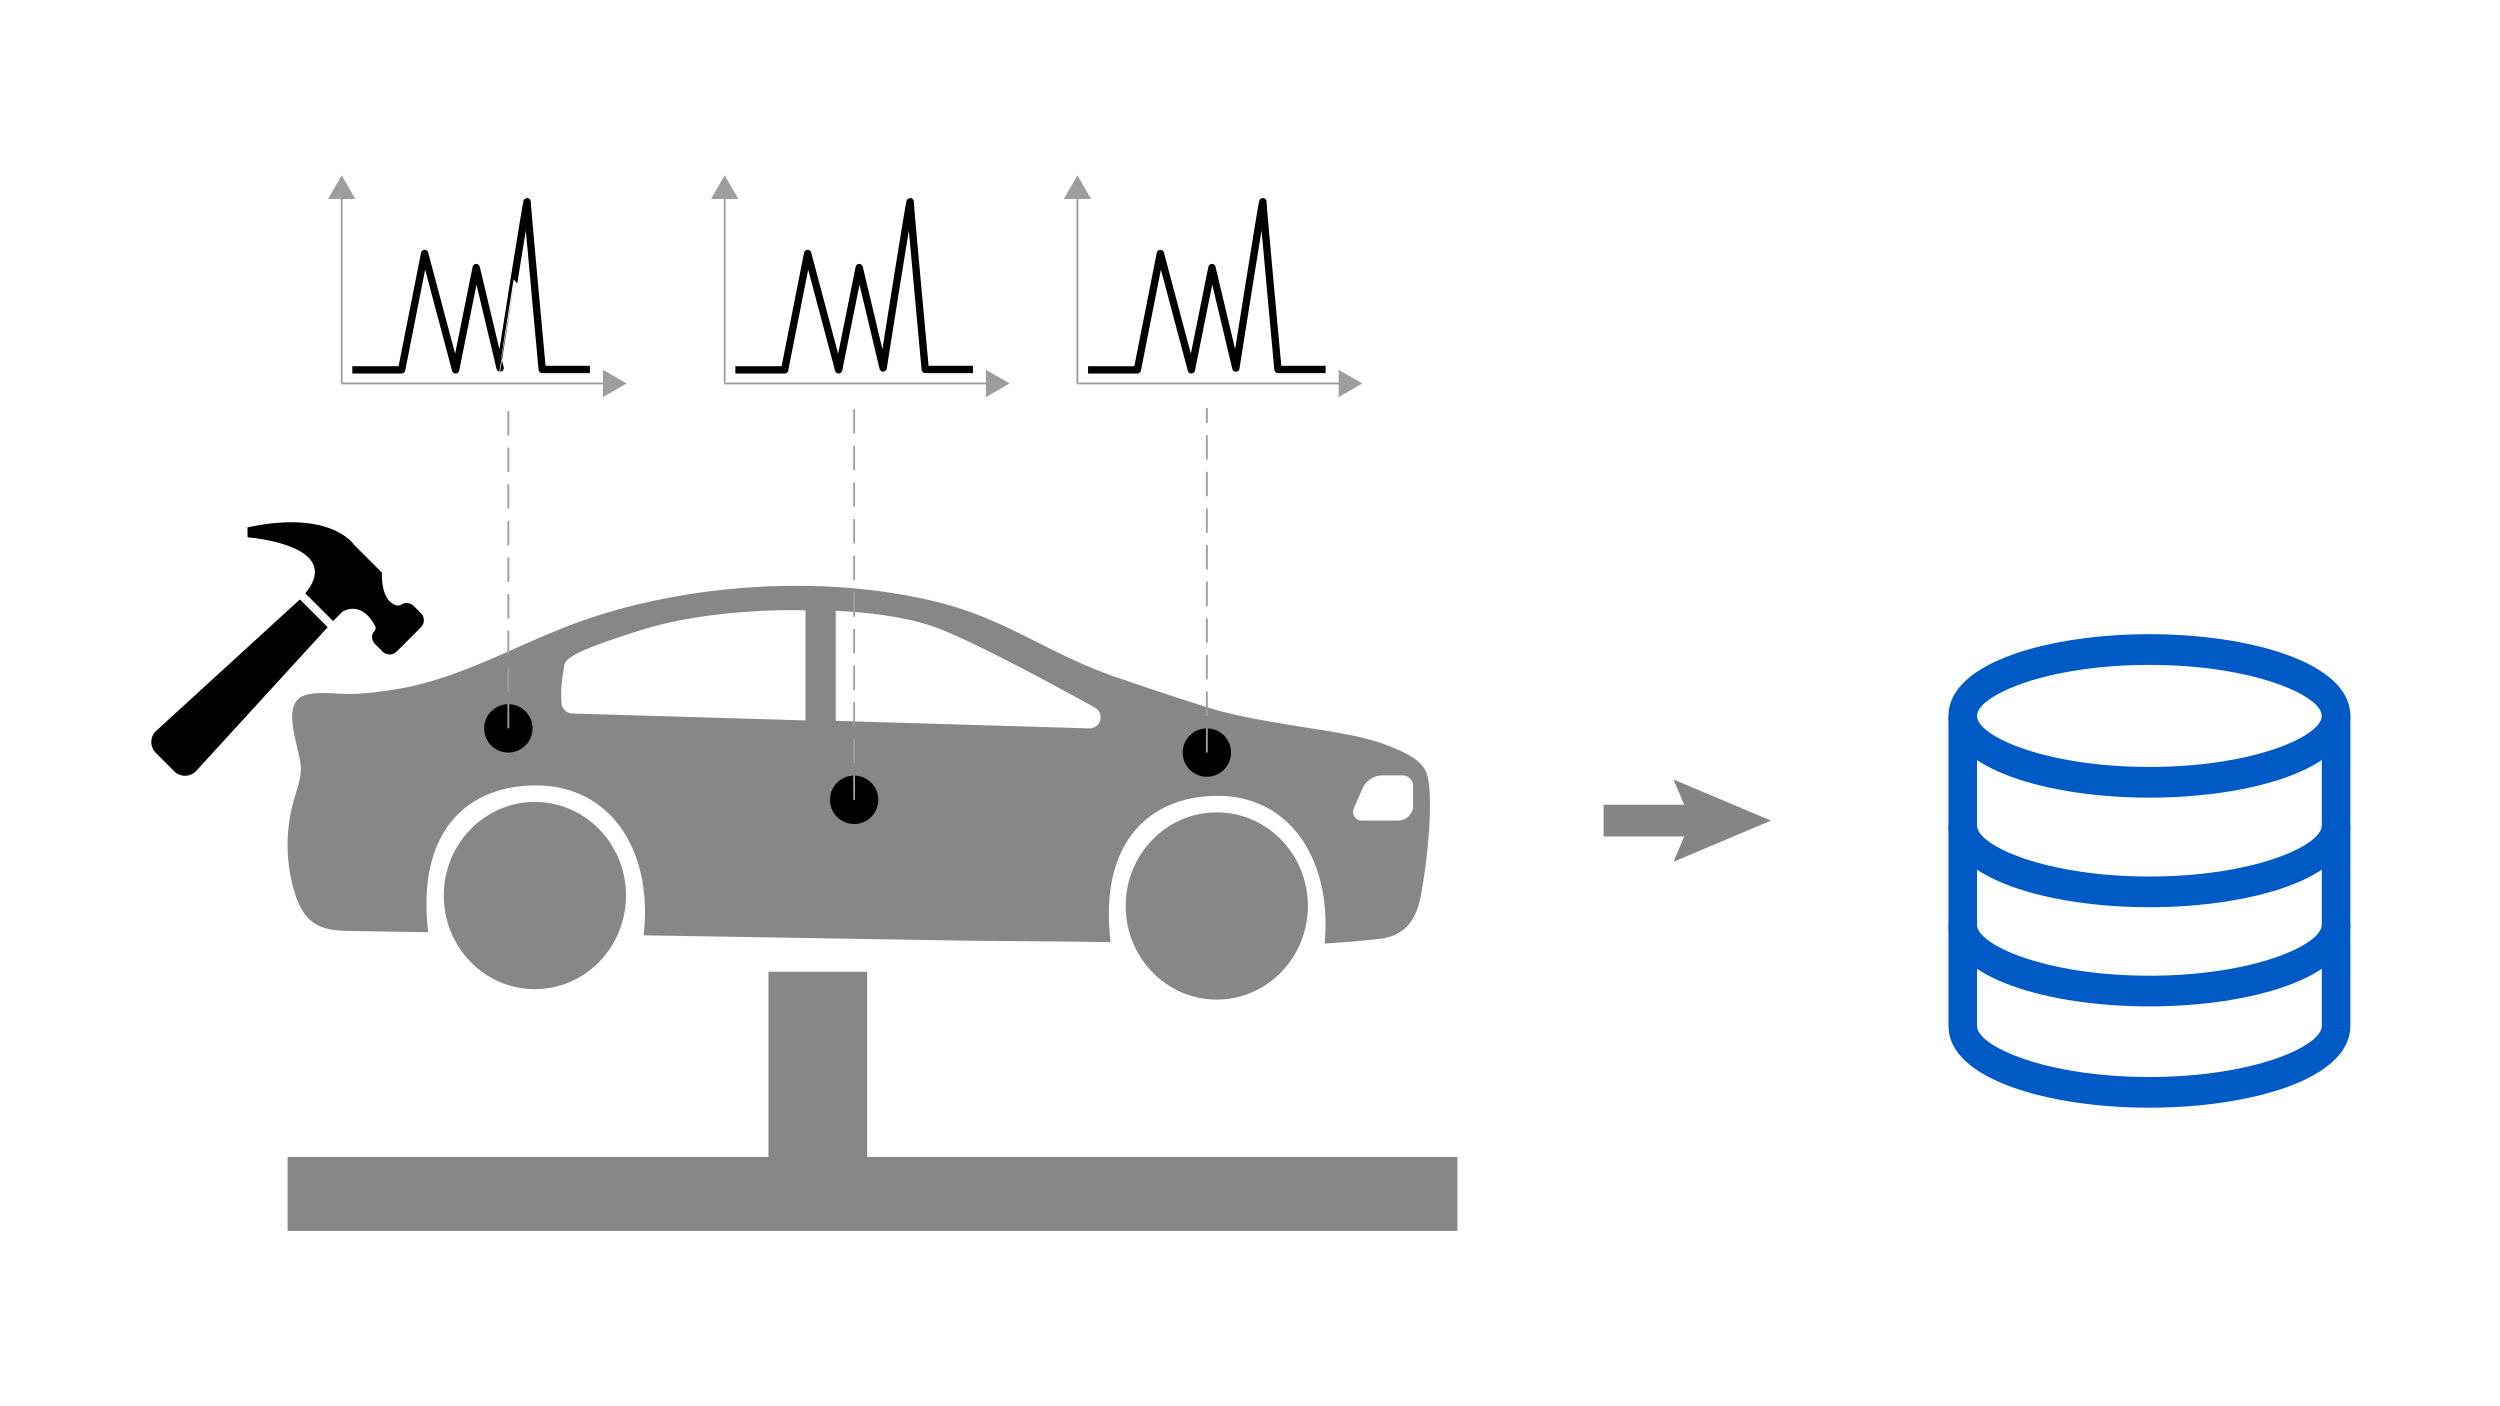
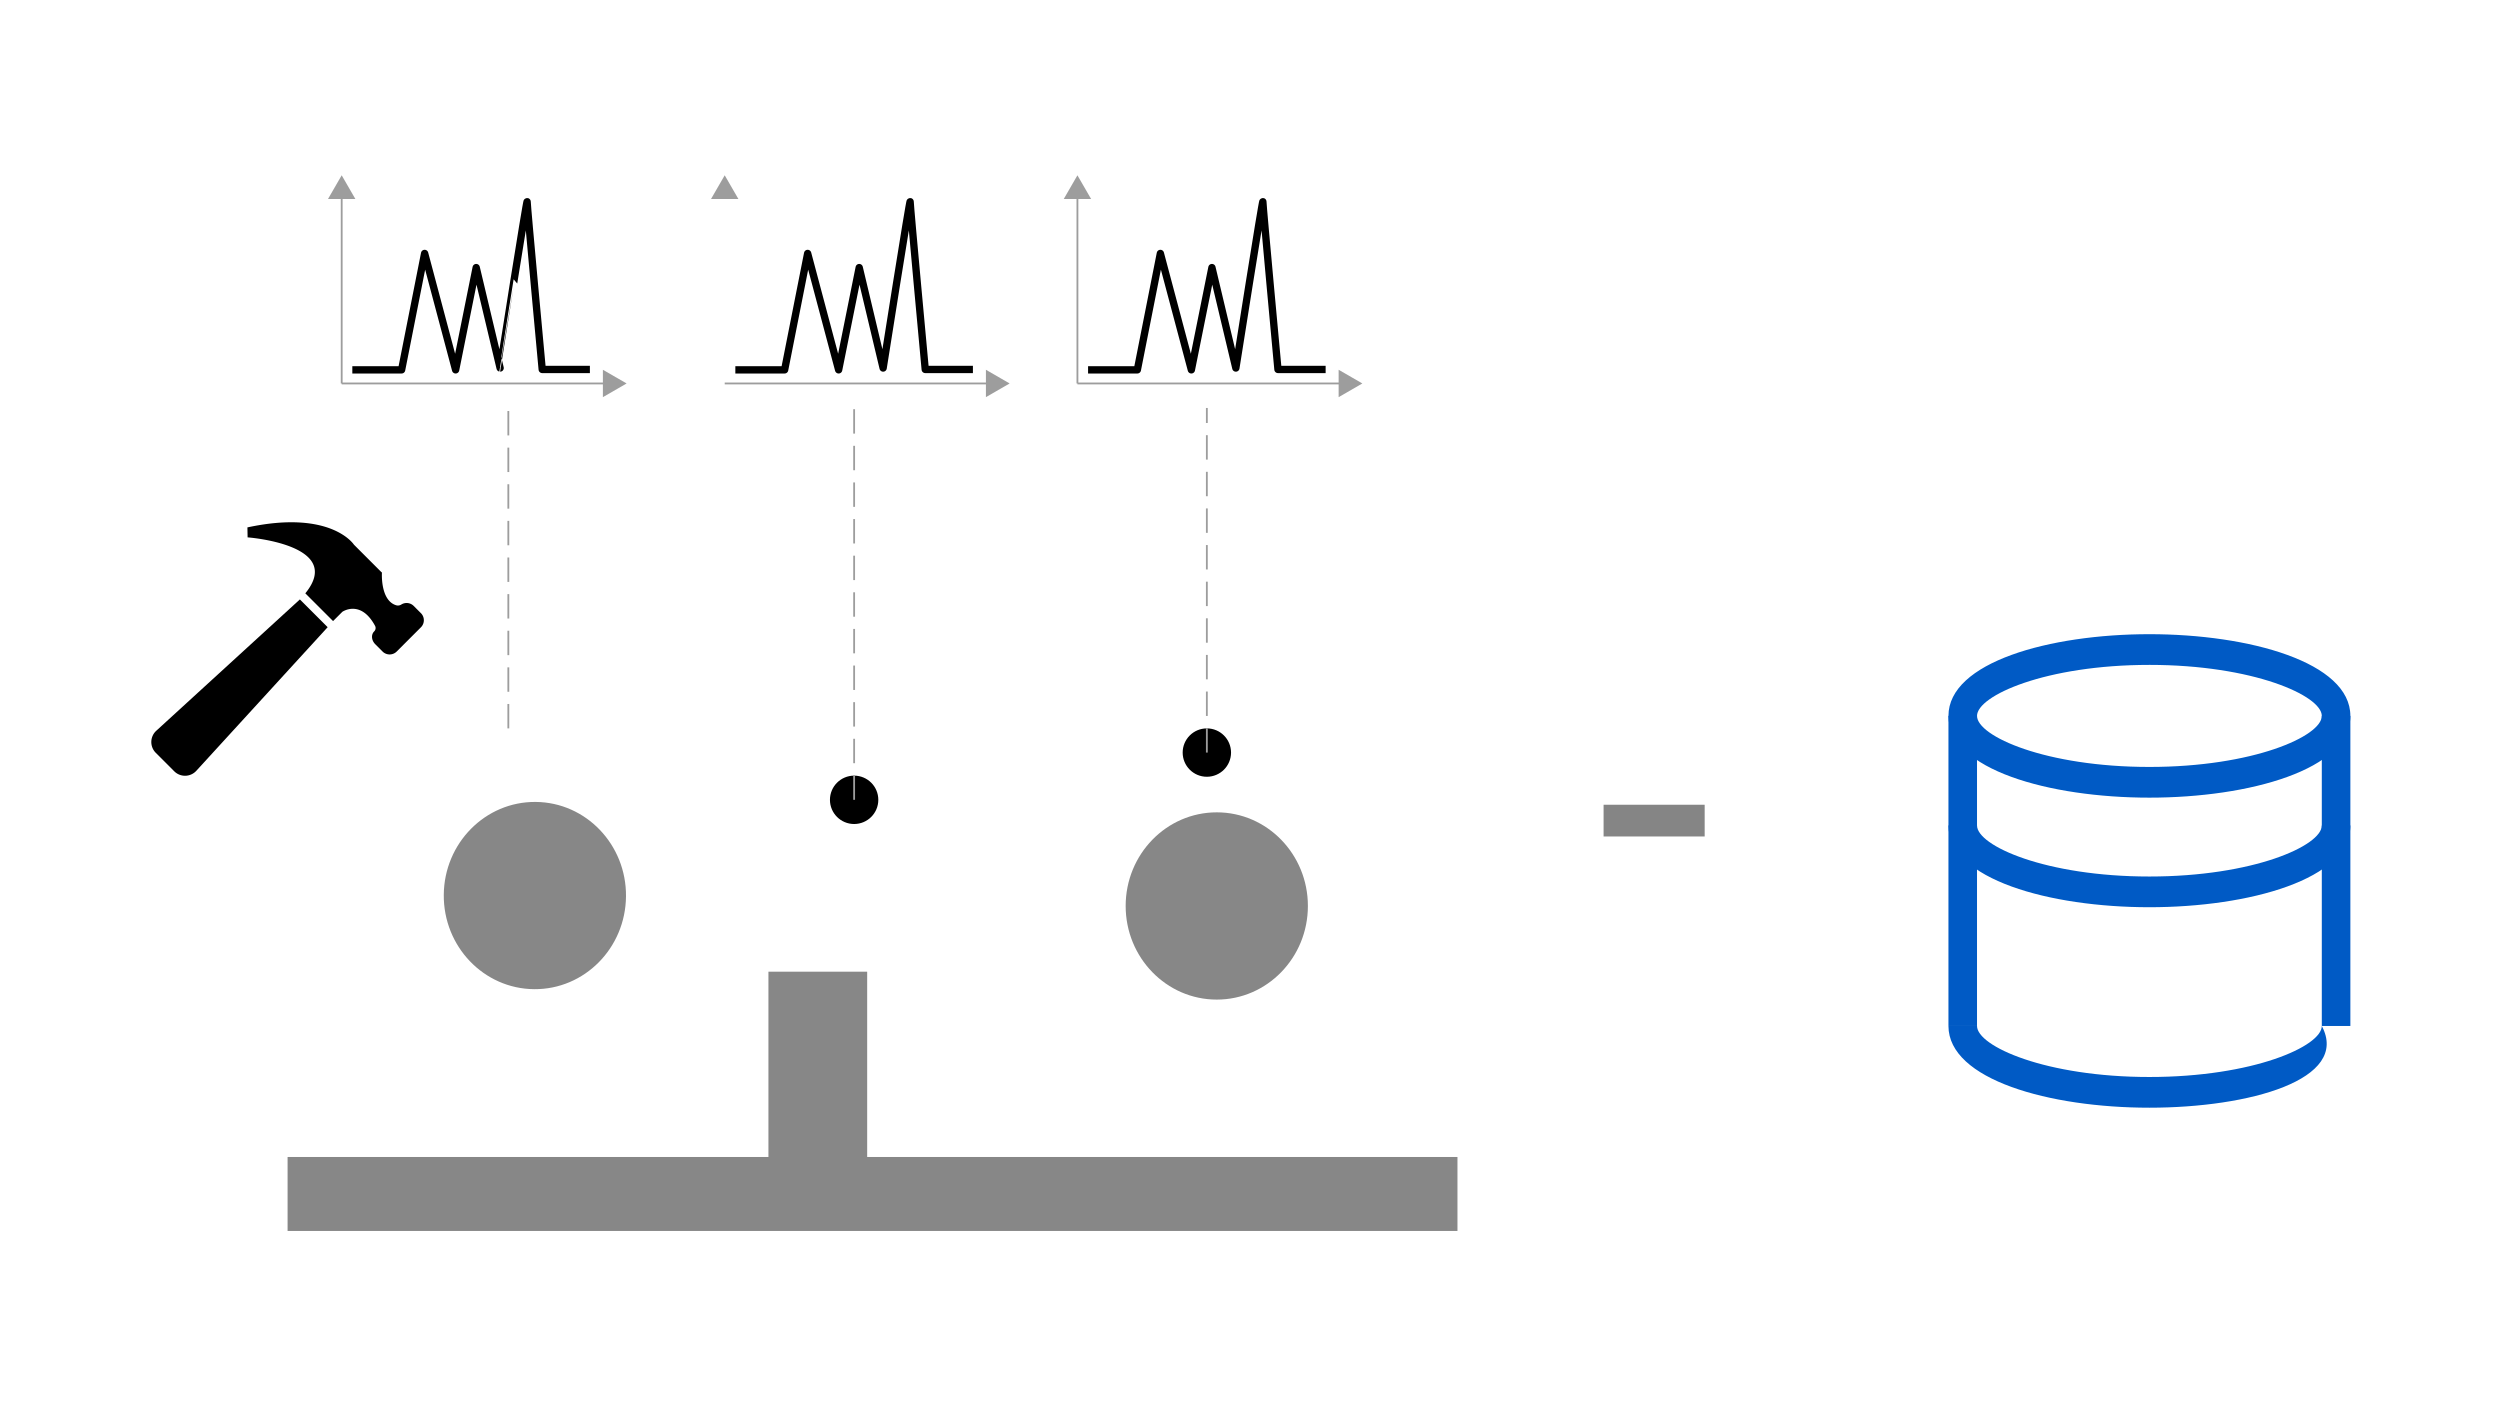
<svg xmlns="http://www.w3.org/2000/svg" id="Layer_1" data-name="Layer 1" viewBox="0 0 1024 576">
  <defs>
    <style>.cls-1{fill:#878787;}.cls-2{fill:#005ac5;}.cls-3,.cls-5,.cls-6,.cls-8{fill:none;}.cls-3{stroke:#858585;stroke-width:13px;}.cls-3,.cls-6,.cls-8{stroke-miterlimit:10;}.cls-4{fill:#858585;}.cls-5{stroke:#000;stroke-linejoin:round;stroke-width:3px;}.cls-6,.cls-8{stroke:#9d9d9d;stroke-width:0.75px;}.cls-7{fill:#9d9d9d;}.cls-8{stroke-dasharray:10 5;}</style>
  </defs>
  <rect class="cls-1" x="314.75" y="398.004" width="40.443" height="82.034" />
  <rect class="cls-1" x="117.794" y="473.9" width="479.184" height="30.299" />
  <ellipse class="cls-1" cx="219.089" cy="366.817" rx="38.349" ry="37.32" transform="translate(-149.512 582.892) rotate(-89.53)" />
-   <path class="cls-1" d="M584.342,316.757c-1.936-5.564-9.018-8.575-14.32-10.766-11.48-4.745-25.057-6.299-37.254-8.338-13.089-2.188-26.273-4.132-38.959-8.151-13.308-4.217-24.531-7.965-37.595-12.483-25.963-8.976-43.64-22.989-70.261-29.909-47.617-12.377-107.86-8.351-153.718,9.473-18.572,7.219-36.377,16.773-55.417,22.378-2.976.875-5.981,1.655-9.025,2.314a153.545,153.545,0,0,1-22.394,2.951c-5.798.384-16.189-1.509-21.397.875-9.473,4.337-.433,22.683-.771,30.314-.193,4.349-1.793,8.491-2.97,12.682a67.11,67.11,0,0,0,.218,36.821c1.482,5.048,3.784,10.197,8.137,13.151,4.428,3.005,10.122,3.192,15.473,3.276l31.268.496.027-.165c-5.051-43.554,18.331-60.174,44.541-59.959,30.466.249,47.498,26.956,43.752,60.997l-.095.392,124.753,2.069q1.768.028,3.536.056c20.984.329,42.039.286,63.046.712-5.122-42.925,17.888-60.095,44.04-59.965,30.137.149,46.795,27.291,43.589,60.502,7.525-.452,15.039-1.078,22.535-1.932,11.053-1.259,15.285-8.466,17.095-18.651a240.994,240.994,0,0,0,3.033-24.032C585.765,334.48,586.252,322.247,584.342,316.757ZM329.934,295.082l-95.541-2.838a4.569,4.569,0,0,1-4.406-4.225,51.707,51.707,0,0,1,.806-13.136c.753-4.241-2.255-6.054,31.57-16.735,18.891-5.965,44.261-8.652,67.571-8.161Zm116.197,3.264-103.814-3.084V250.193c16.091.734,30.799,3.03,41.144,6.866,14.985,5.557,45.951,22.231,65.01,32.775A4.542,4.542,0,0,1,446.13,298.346Zm132.685,31.54a6.239,6.239,0,0,1-6.238,6.239H557.829a3.589,3.589,0,0,1-3.29-5.023l3.521-8.079a9.017,9.017,0,0,1,8.266-5.413h8.123a4.367,4.367,0,0,1,4.367,4.367Z" />
  <ellipse class="cls-1" cx="498.392" cy="371.084" rx="37.32" ry="38.349" />
-   <path class="cls-2" d="M880.398,453.715c-40.903,0-82.312-11.498-82.312-33.477h11.7c0,8.319,28.163,20.898,70.612,20.898s70.612-12.579,70.612-20.898h11.7C962.71,442.217,921.301,453.715,880.398,453.715Z" />
-   <path class="cls-2" d="M880.398,412.226c-40.903,0-82.312-11.501-82.312-33.48h11.7c0,8.322,28.163,20.901,70.612,20.901s70.612-12.579,70.612-20.901h11.7C962.71,400.725,921.301,412.226,880.398,412.226Z" />
+   <path class="cls-2" d="M880.398,453.715c-40.903,0-82.312-11.498-82.312-33.477h11.7c0,8.319,28.163,20.898,70.612,20.898s70.612-12.579,70.612-20.898C962.71,442.217,921.301,453.715,880.398,453.715Z" />
  <path class="cls-2" d="M880.398,371.6c-40.903,0-82.312-11.501-82.312-33.48h11.7c0,8.322,28.163,20.901,70.612,20.901s70.612-12.579,70.612-20.901h11.7C962.71,360.099,921.301,371.6,880.398,371.6Z" />
  <path class="cls-2" d="M880.398,326.718c-40.903,0-82.312-11.501-82.312-33.48s41.409-33.477,82.312-33.477S962.71,271.259,962.71,293.238,921.301,326.718,880.398,326.718Zm0-54.378c-42.449,0-70.612,12.579-70.612,20.898,0,8.322,28.163,20.901,70.612,20.901s70.612-12.579,70.612-20.901C951.009,284.919,922.846,272.34,880.398,272.34Z" />
  <rect class="cls-2" x="798.085" y="293.238" width="11.701" height="127" />
  <rect class="cls-2" x="951.009" y="293.238" width="11.701" height="127" />
  <line class="cls-3" x1="656.829" y1="336.121" x2="698.233" y2="336.121" />
-   <polygon class="cls-4" points="685.453 352.971 692.611 336.121 685.453 319.272 725.395 336.121 685.453 352.971" />
  <path d="M71.366,315.916l-7.552-7.552a6.263,6.263,0,0,1,.202-9.05L122.83,245.524,134.206,256.9l-53.79,58.815A6.263,6.263,0,0,1,71.366,315.916Z" />
  <path d="M172.418,251.161l-2.979-2.979a4.099,4.099,0,0,0-5.074-.56,2.549,2.549,0,0,1-2.094.294c-6.644-2.014-5.822-13.545-5.822-13.545l-.103.103L144.98,223.106s-9.288-14.474-43.639-7.081l.077,4.082s39.962,2.942,23.64,22.921l11.366,11.366,3.8-3.8s7.483-5.187,13.39,5.724l.005.009a1.924,1.924,0,0,1-.277,2.212l-.097.106c-1.322,1.338-1.106,3.659.482,5.247l2.979,2.979a4.095,4.095,0,0,0,5.774,0l9.938-9.938A4.095,4.095,0,0,0,172.418,251.161Z" />
-   <circle cx="208.214" cy="298.349" r="9.906" />
  <circle cx="494.327" cy="308.255" r="9.906" />
  <circle cx="349.851" cy="327.607" r="9.906" />
  <path class="cls-5" d="M144.313,151.492h20.183l9.432-47.684L186.62,151.492l8.428-41.891,9.797,41.145S215.91,80.514,215.91,82.654s6.183,68.673,6.183,68.673H241.62" />
  <line class="cls-6" x1="139.956" y1="79.873" x2="139.956" y2="157.066" />
  <polygon class="cls-7" points="134.346 81.515 139.956 71.8 145.566 81.515 134.346 81.515" />
  <line class="cls-6" x1="139.956" y1="157.066" x2="248.586" y2="157.066" />
  <polygon class="cls-7" points="246.944 162.676 256.659 157.066 246.944 151.456 246.944 162.676" />
  <path class="cls-5" d="M301.198,151.492h20.183l9.432-47.684,12.692,47.684,8.428-41.891,9.797,41.145s11.065-70.233,11.065-68.093,6.183,68.673,6.183,68.673H398.505" />
-   <line class="cls-6" x1="296.841" y1="79.873" x2="296.841" y2="157.066" />
  <polygon class="cls-7" points="291.231 81.515 296.841 71.8 302.45 81.515 291.231 81.515" />
  <line class="cls-6" x1="296.841" y1="157.066" x2="405.471" y2="157.066" />
  <polygon class="cls-7" points="403.83 162.676 413.544 157.066 403.83 151.456 403.83 162.676" />
  <path class="cls-5" d="M445.673,151.492h20.183l9.432-47.684,12.692,47.684,8.428-41.891,9.797,41.145S517.27,80.514,517.27,82.654s6.183,68.673,6.183,68.673H542.98" />
  <line class="cls-6" x1="441.316" y1="79.873" x2="441.316" y2="157.066" />
  <polygon class="cls-7" points="435.707 81.515 441.316 71.8 446.926 81.515 435.707 81.515" />
  <line class="cls-6" x1="441.316" y1="157.066" x2="549.946" y2="157.066" />
  <polygon class="cls-7" points="548.305 162.676 558.02 157.066 548.305 151.456 548.305 162.676" />
  <line class="cls-8" x1="208.214" y1="298.349" x2="208.214" y2="167.105" />
  <line class="cls-8" x1="349.851" y1="327.607" x2="349.851" y2="167.105" />
  <line class="cls-8" x1="494.327" y1="308.255" x2="494.327" y2="167.105" />
</svg>